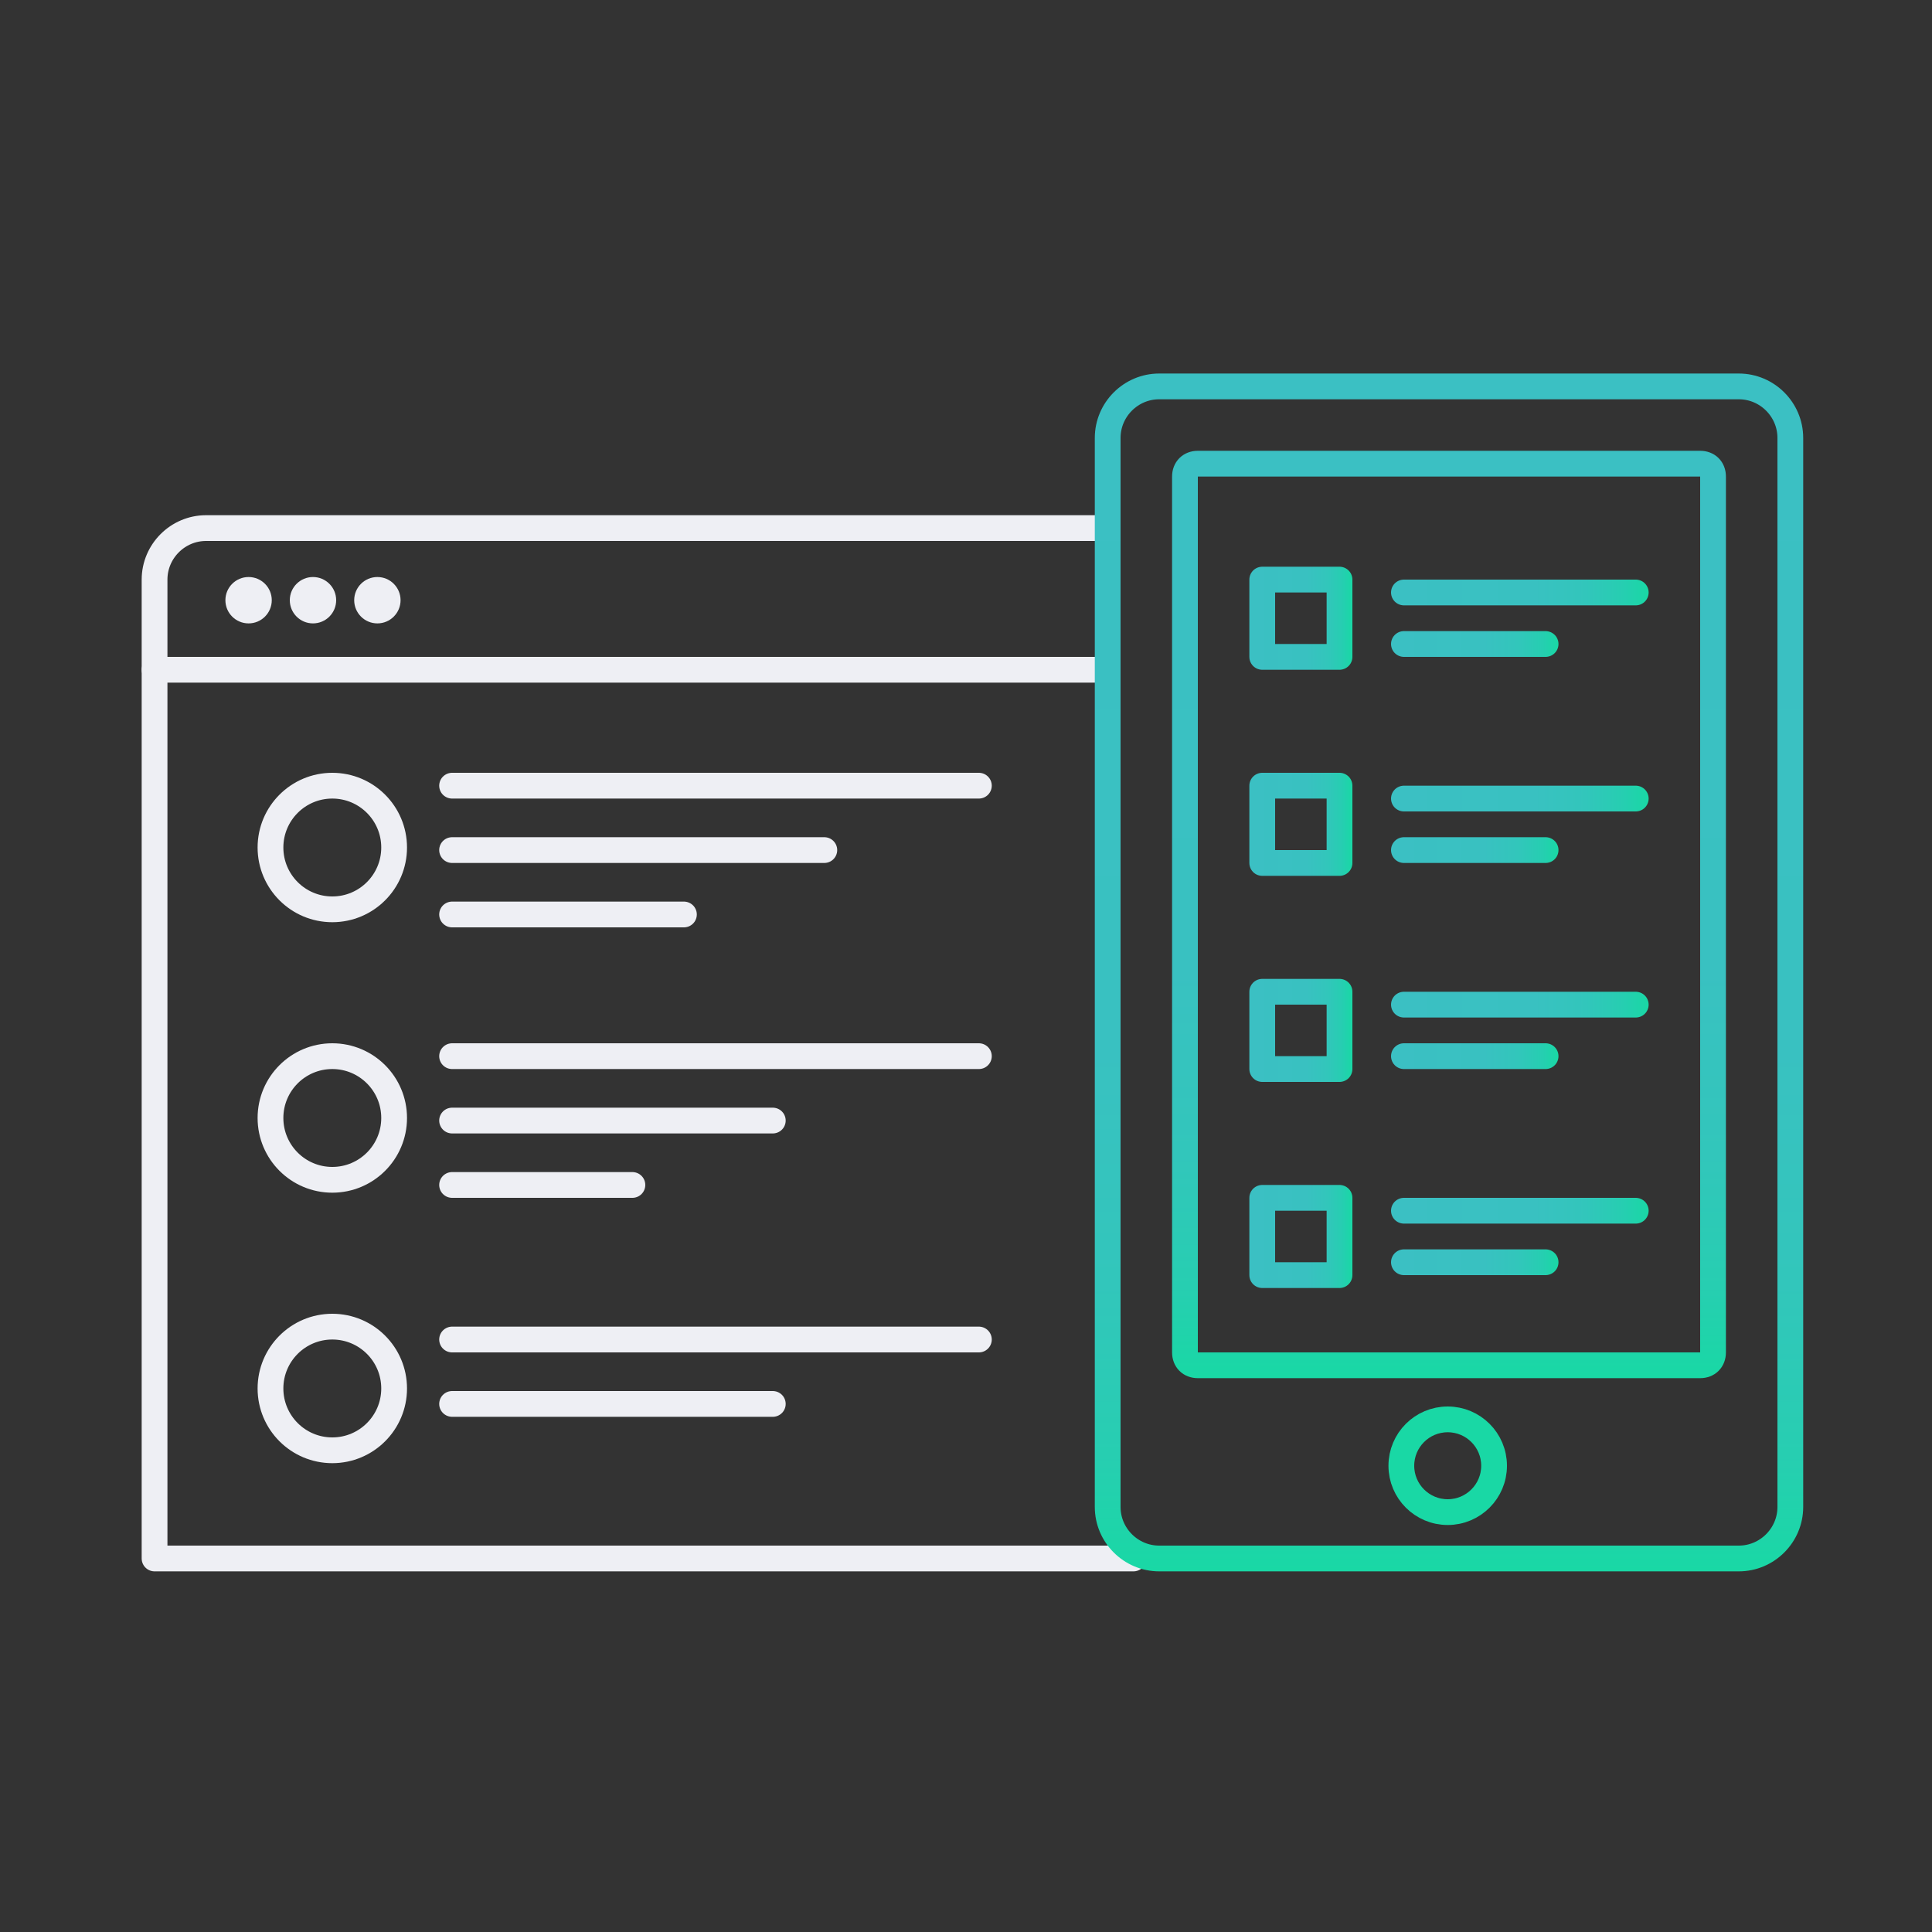
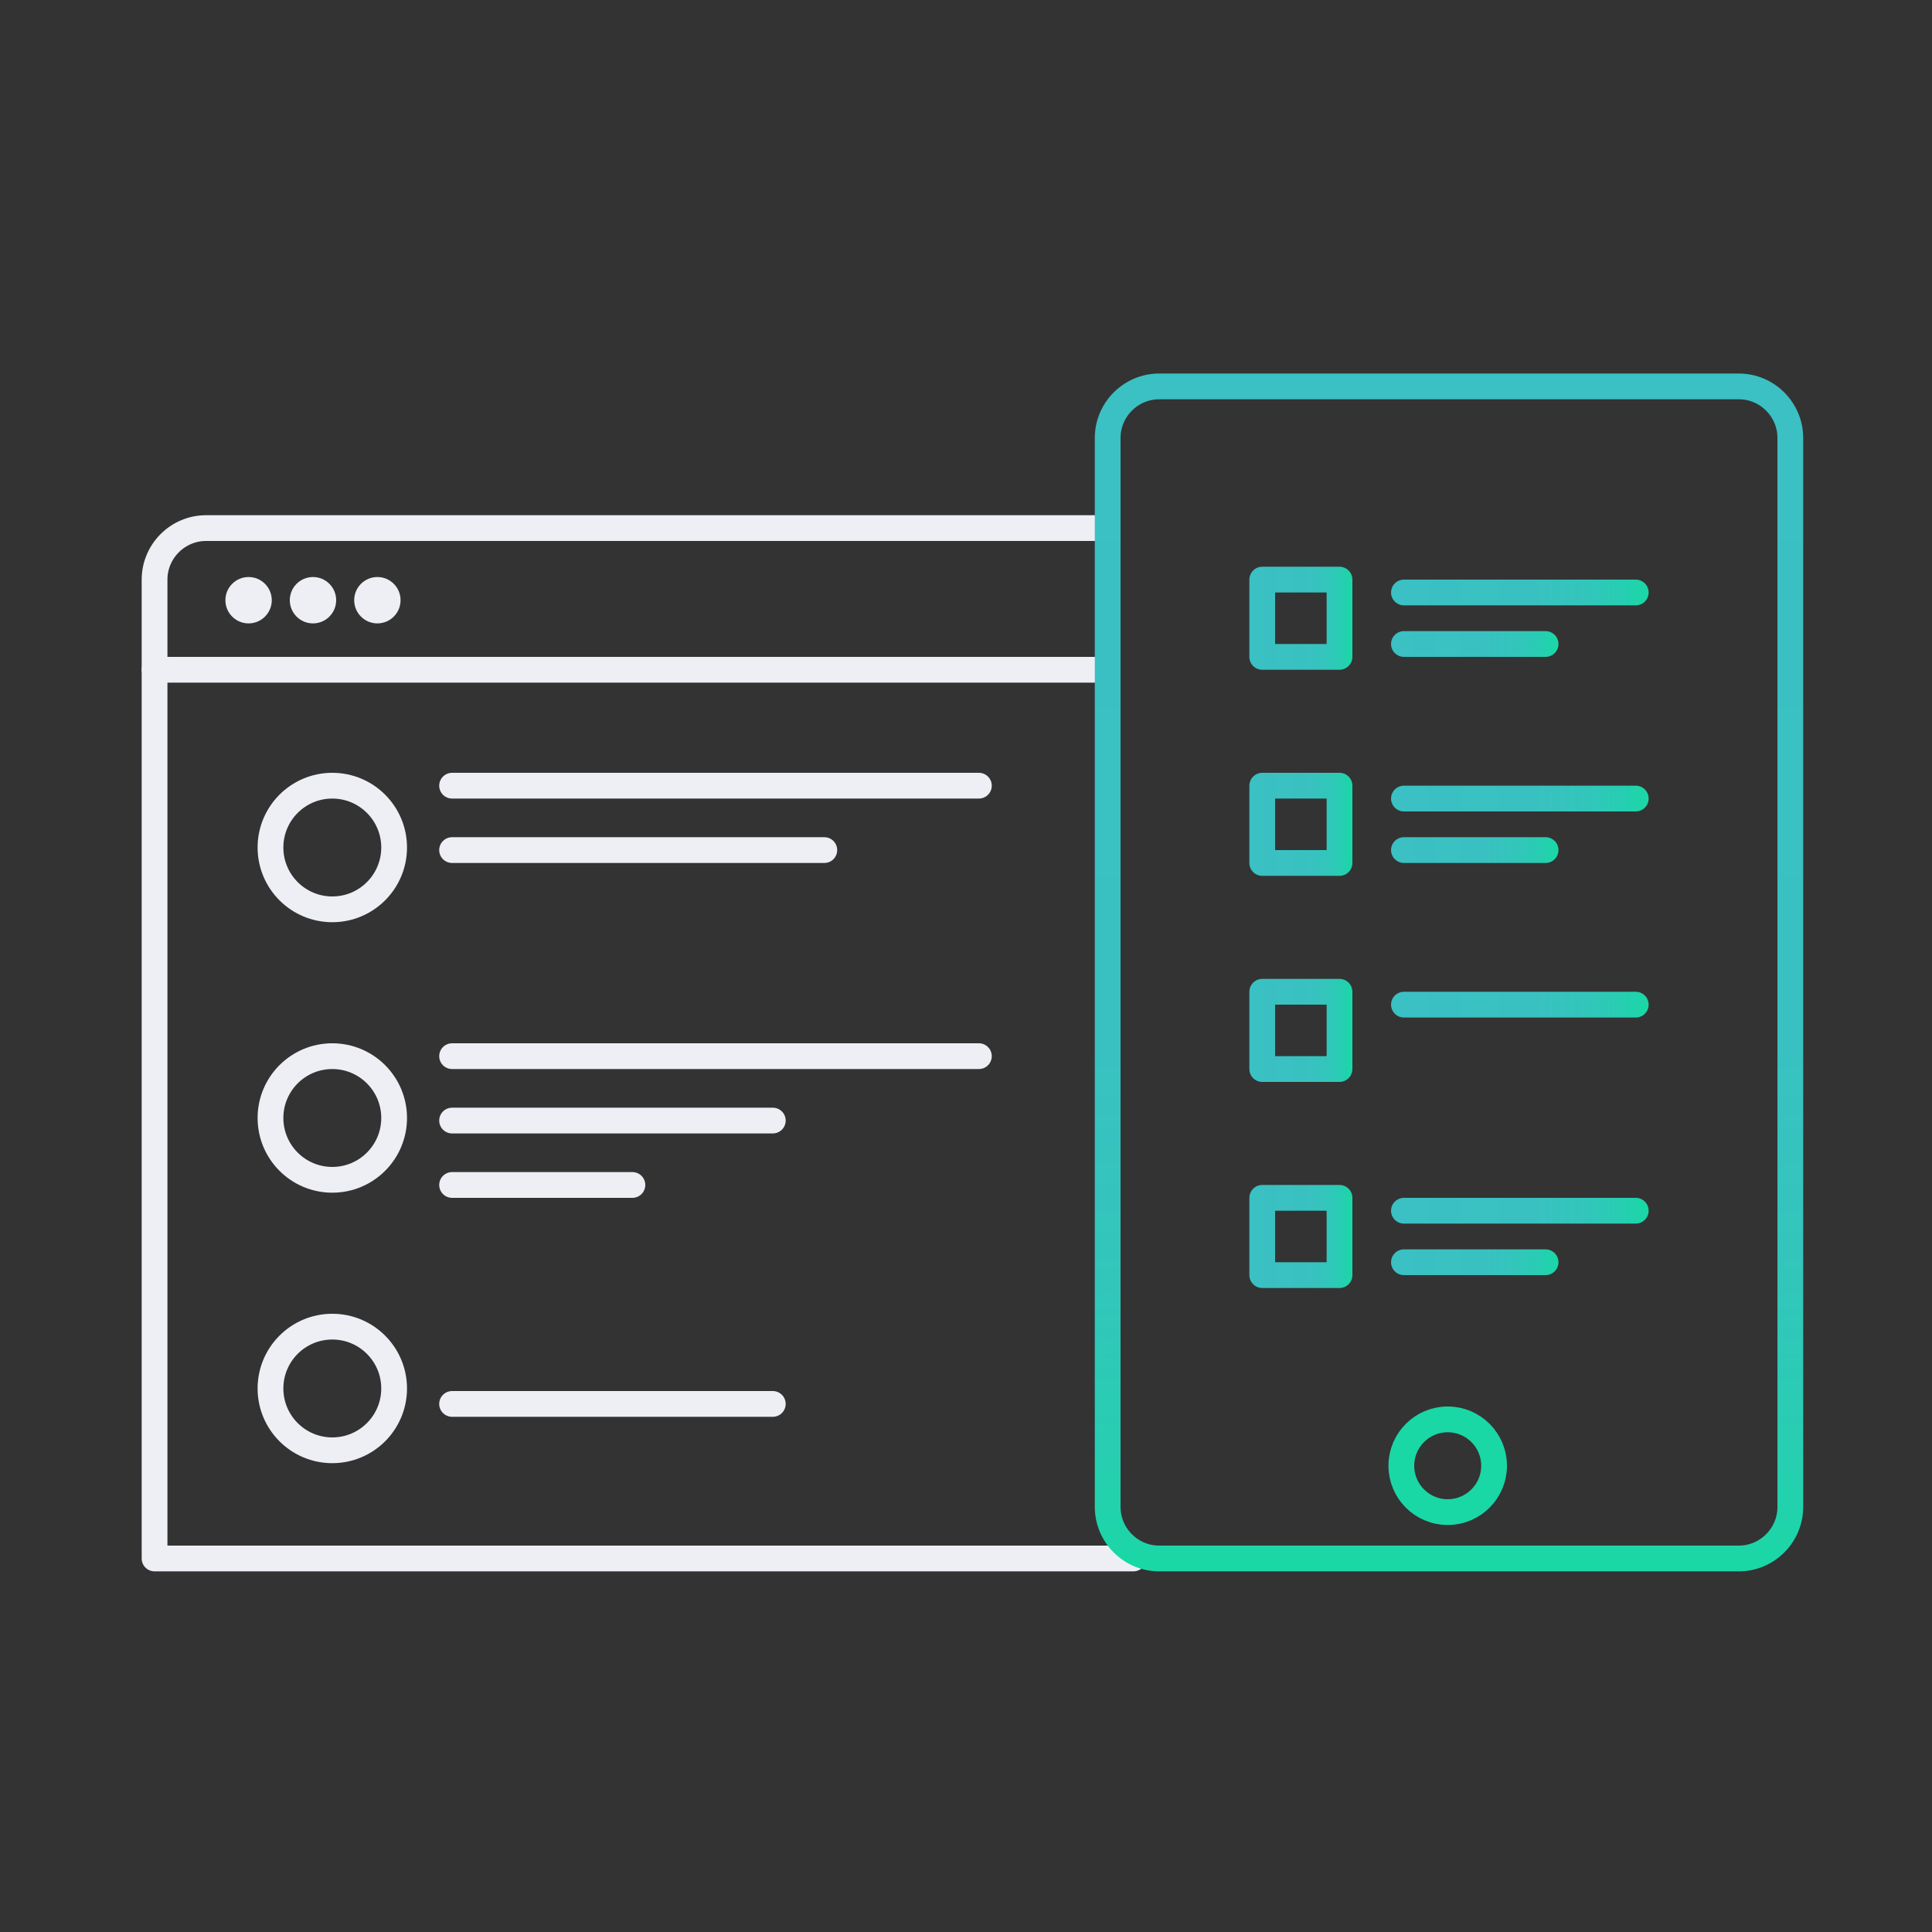
<svg xmlns="http://www.w3.org/2000/svg" version="1.1" id="bookings--cut" x="0px" y="0px" viewBox="0 0 150 150" enable-background="new 0 0 150 150" xml:space="preserve">
  <rect x="0" y="0" width="150" height="150" fill="#333333" stroke="none" />
  <g id="browser">
    <polyline fill="none" stroke="#EEEFF4" stroke-width="2" stroke-linecap="round" stroke-linejoin="round" stroke-miterlimit="10" points="   88,121 12,121 12,52 85,52  " />
    <circle fill="none" stroke="#EEEFF4" stroke-width="2" stroke-miterlimit="10" cx="25.8" cy="65.8" r="4.8" />
    <circle fill="none" stroke="#EEEFF4" stroke-width="2" stroke-miterlimit="10" cx="25.8" cy="86.8" r="4.8" />
    <circle fill="none" stroke="#EEEFF4" stroke-width="2" stroke-miterlimit="10" cx="25.8" cy="107.8" r="4.8" />
    <line fill="none" stroke="#EEEFF4" stroke-width="2" stroke-linecap="round" stroke-linejoin="round" stroke-miterlimit="10" x1="35.1" y1="61" x2="76" y2="61" />
    <line fill="none" stroke="#EEEFF4" stroke-width="2" stroke-linecap="round" stroke-linejoin="round" stroke-miterlimit="10" x1="35.1" y1="66" x2="64" y2="66" />
-     <line fill="none" stroke="#EEEFF4" stroke-width="2" stroke-linecap="round" stroke-linejoin="round" stroke-miterlimit="10" x1="35.1" y1="71" x2="53.1" y2="71" />
    <line fill="none" stroke="#EEEFF4" stroke-width="2" stroke-linecap="round" stroke-linejoin="round" stroke-miterlimit="10" x1="35.1" y1="82" x2="76" y2="82" />
    <line fill="none" stroke="#EEEFF4" stroke-width="2" stroke-linecap="round" stroke-linejoin="round" stroke-miterlimit="10" x1="35.1" y1="87" x2="60" y2="87" />
    <line fill="none" stroke="#EEEFF4" stroke-width="2" stroke-linecap="round" stroke-linejoin="round" stroke-miterlimit="10" x1="35.1" y1="92" x2="49.1" y2="92" />
-     <line fill="none" stroke="#EEEFF4" stroke-width="2" stroke-linecap="round" stroke-linejoin="round" stroke-miterlimit="10" x1="35.1" y1="104" x2="76" y2="104" />
    <line fill="none" stroke="#EEEFF4" stroke-width="2" stroke-linecap="round" stroke-linejoin="round" stroke-miterlimit="10" x1="35.1" y1="109" x2="60" y2="109" />
    <circle fill="#EEEFF4" cx="19.3" cy="46.6" r="1.8" />
    <circle fill="#EEEFF4" cx="24.3" cy="46.6" r="1.8" />
    <circle fill="#EEEFF4" cx="29.3" cy="46.6" r="1.8" />
    <path fill="none" stroke="#EEEFF4" stroke-width="2" stroke-linecap="round" stroke-linejoin="round" stroke-miterlimit="10" d="   M85,41H16c-2.2,0-4,1.8-4,4v7" />
  </g>
  <g id="mobile">
    <linearGradient id="SVGID_1_" gradientUnits="userSpaceOnUse" x1="112.5" y1="29" x2="112.5" y2="122">
      <stop offset="0" style="stop-color:#3BC0C3" />
      <stop offset="0.559" style="stop-color:#39C1C1" />
      <stop offset="0.76" style="stop-color:#32C6BB" />
      <stop offset="0.903" style="stop-color:#27CEB1" />
      <stop offset="1" style="stop-color:#19D8A5" />
    </linearGradient>
    <path fill="none" stroke="url(#SVGID_1_)" stroke-width="2" stroke-miterlimit="10" d="M139,117c0,2.2-1.8,4-4,4H90   c-2.2,0-4-1.8-4-4V34c0-2.2,1.8-4,4-4h45c2.2,0,4,1.8,4,4V117z" />
    <linearGradient id="SVGID_2_" gradientUnits="userSpaceOnUse" x1="112.5" y1="35" x2="112.5" y2="107">
      <stop offset="0" style="stop-color:#3BC0C3" />
      <stop offset="0.557" style="stop-color:#39C1C1" />
      <stop offset="0.758" style="stop-color:#32C6BB" />
      <stop offset="0.901" style="stop-color:#27CEB1" />
      <stop offset="0.998" style="stop-color:#19D8A5" />
    </linearGradient>
-     <path fill="none" stroke="url(#SVGID_2_)" stroke-width="2" stroke-miterlimit="10" d="M133,105c0,0.6-0.4,1-1,1H93   c-0.6,0-1-0.4-1-1V37c0-0.6,0.4-1,1-1h39c0.6,0,1,0.4,1,1V105z" />
    <circle fill="none" stroke="#19D8A5" stroke-width="2" stroke-miterlimit="10" cx="112.4" cy="113.8" r="3.6" />
    <linearGradient id="SVGID_3_" gradientUnits="userSpaceOnUse" x1="97" y1="48" x2="105" y2="48">
      <stop offset="0" style="stop-color:#3BC0C3" />
      <stop offset="0.554" style="stop-color:#39C1C1" />
      <stop offset="0.757" style="stop-color:#32C6BB" />
      <stop offset="0.902" style="stop-color:#26CEB1" />
      <stop offset="1" style="stop-color:#19D8A5" />
    </linearGradient>
    <rect x="98" y="45" fill="none" stroke="url(#SVGID_3_)" stroke-width="2" stroke-linecap="round" stroke-linejoin="round" stroke-miterlimit="10" width="6" height="6" />
    <linearGradient id="SVGID_4_" gradientUnits="userSpaceOnUse" x1="108" y1="46" x2="128" y2="46">
      <stop offset="0" style="stop-color:#3BC0C3" />
      <stop offset="0.554" style="stop-color:#39C1C1" />
      <stop offset="0.757" style="stop-color:#32C6BB" />
      <stop offset="0.902" style="stop-color:#26CEB1" />
      <stop offset="1" style="stop-color:#19D8A5" />
    </linearGradient>
    <line fill="none" stroke="url(#SVGID_4_)" stroke-width="2" stroke-linecap="round" stroke-linejoin="round" stroke-miterlimit="10" x1="109" y1="46" x2="127" y2="46" />
    <linearGradient id="SVGID_5_" gradientUnits="userSpaceOnUse" x1="108" y1="50" x2="121" y2="50">
      <stop offset="0" style="stop-color:#3BC0C3" />
      <stop offset="0.554" style="stop-color:#39C1C1" />
      <stop offset="0.757" style="stop-color:#32C6BB" />
      <stop offset="0.902" style="stop-color:#26CEB1" />
      <stop offset="1" style="stop-color:#19D8A5" />
    </linearGradient>
    <line fill="none" stroke="url(#SVGID_5_)" stroke-width="2" stroke-linecap="round" stroke-miterlimit="10" x1="109" y1="50" x2="120" y2="50" />
    <linearGradient id="SVGID_6_" gradientUnits="userSpaceOnUse" x1="97" y1="64" x2="105" y2="64">
      <stop offset="0" style="stop-color:#3BC0C3" />
      <stop offset="0.554" style="stop-color:#39C1C1" />
      <stop offset="0.757" style="stop-color:#32C6BB" />
      <stop offset="0.902" style="stop-color:#26CEB1" />
      <stop offset="1" style="stop-color:#19D8A5" />
    </linearGradient>
    <rect x="98" y="61" fill="none" stroke="url(#SVGID_6_)" stroke-width="2" stroke-linecap="round" stroke-linejoin="round" stroke-miterlimit="10" width="6" height="6" />
    <linearGradient id="SVGID_7_" gradientUnits="userSpaceOnUse" x1="108" y1="62" x2="128" y2="62">
      <stop offset="0" style="stop-color:#3BC0C3" />
      <stop offset="0.554" style="stop-color:#39C1C1" />
      <stop offset="0.757" style="stop-color:#32C6BB" />
      <stop offset="0.902" style="stop-color:#26CEB1" />
      <stop offset="1" style="stop-color:#19D8A5" />
    </linearGradient>
    <line fill="none" stroke="url(#SVGID_7_)" stroke-width="2" stroke-linecap="round" stroke-linejoin="round" stroke-miterlimit="10" x1="109" y1="62" x2="127" y2="62" />
    <linearGradient id="SVGID_8_" gradientUnits="userSpaceOnUse" x1="108" y1="66" x2="121" y2="66">
      <stop offset="0" style="stop-color:#3BC0C3" />
      <stop offset="0.554" style="stop-color:#39C1C1" />
      <stop offset="0.757" style="stop-color:#32C6BB" />
      <stop offset="0.902" style="stop-color:#26CEB1" />
      <stop offset="1" style="stop-color:#19D8A5" />
    </linearGradient>
    <line fill="none" stroke="url(#SVGID_8_)" stroke-width="2" stroke-linecap="round" stroke-miterlimit="10" x1="109" y1="66" x2="120" y2="66" />
    <linearGradient id="SVGID_9_" gradientUnits="userSpaceOnUse" x1="97" y1="80" x2="105" y2="80">
      <stop offset="0" style="stop-color:#3BC0C3" />
      <stop offset="0.554" style="stop-color:#39C1C1" />
      <stop offset="0.757" style="stop-color:#32C6BB" />
      <stop offset="0.902" style="stop-color:#26CEB1" />
      <stop offset="1" style="stop-color:#19D8A5" />
    </linearGradient>
    <rect x="98" y="77" fill="none" stroke="url(#SVGID_9_)" stroke-width="2" stroke-linecap="round" stroke-linejoin="round" stroke-miterlimit="10" width="6" height="6" />
    <linearGradient id="SVGID_10_" gradientUnits="userSpaceOnUse" x1="108" y1="78" x2="128" y2="78">
      <stop offset="0" style="stop-color:#3BC0C3" />
      <stop offset="0.554" style="stop-color:#39C1C1" />
      <stop offset="0.757" style="stop-color:#32C6BB" />
      <stop offset="0.902" style="stop-color:#26CEB1" />
      <stop offset="1" style="stop-color:#19D8A5" />
    </linearGradient>
    <line fill="none" stroke="url(#SVGID_10_)" stroke-width="2" stroke-linecap="round" stroke-linejoin="round" stroke-miterlimit="10" x1="109" y1="78" x2="127" y2="78" />
    <linearGradient id="SVGID_11_" gradientUnits="userSpaceOnUse" x1="108" y1="82" x2="121" y2="82">
      <stop offset="0" style="stop-color:#3BC0C3" />
      <stop offset="0.554" style="stop-color:#39C1C1" />
      <stop offset="0.757" style="stop-color:#32C6BB" />
      <stop offset="0.902" style="stop-color:#26CEB1" />
      <stop offset="1" style="stop-color:#19D8A5" />
    </linearGradient>
-     <line fill="none" stroke="url(#SVGID_11_)" stroke-width="2" stroke-linecap="round" stroke-miterlimit="10" x1="109" y1="82" x2="120" y2="82" />
    <linearGradient id="SVGID_12_" gradientUnits="userSpaceOnUse" x1="97" y1="96" x2="105" y2="96">
      <stop offset="0" style="stop-color:#3BC0C3" />
      <stop offset="0.554" style="stop-color:#39C1C1" />
      <stop offset="0.757" style="stop-color:#32C6BB" />
      <stop offset="0.902" style="stop-color:#26CEB1" />
      <stop offset="1" style="stop-color:#19D8A5" />
    </linearGradient>
    <rect x="98" y="93" fill="none" stroke="url(#SVGID_12_)" stroke-width="2" stroke-linecap="round" stroke-linejoin="round" stroke-miterlimit="10" width="6" height="6" />
    <linearGradient id="SVGID_13_" gradientUnits="userSpaceOnUse" x1="108" y1="94" x2="128" y2="94">
      <stop offset="0" style="stop-color:#3BC0C3" />
      <stop offset="0.554" style="stop-color:#39C1C1" />
      <stop offset="0.757" style="stop-color:#32C6BB" />
      <stop offset="0.902" style="stop-color:#26CEB1" />
      <stop offset="1" style="stop-color:#19D8A5" />
    </linearGradient>
    <line fill="none" stroke="url(#SVGID_13_)" stroke-width="2" stroke-linecap="round" stroke-linejoin="round" stroke-miterlimit="10" x1="109" y1="94" x2="127" y2="94" />
    <linearGradient id="SVGID_14_" gradientUnits="userSpaceOnUse" x1="108" y1="98" x2="121" y2="98">
      <stop offset="0" style="stop-color:#3BC0C3" />
      <stop offset="0.554" style="stop-color:#39C1C1" />
      <stop offset="0.757" style="stop-color:#32C6BB" />
      <stop offset="0.902" style="stop-color:#26CEB1" />
      <stop offset="1" style="stop-color:#19D8A5" />
    </linearGradient>
    <line fill="none" stroke="url(#SVGID_14_)" stroke-width="2" stroke-linecap="round" stroke-miterlimit="10" x1="109" y1="98" x2="120" y2="98" />
  </g>
  <g>
</g>
  <g>
</g>
  <g>
</g>
  <g>
</g>
  <g>
</g>
  <g>
</g>
</svg>